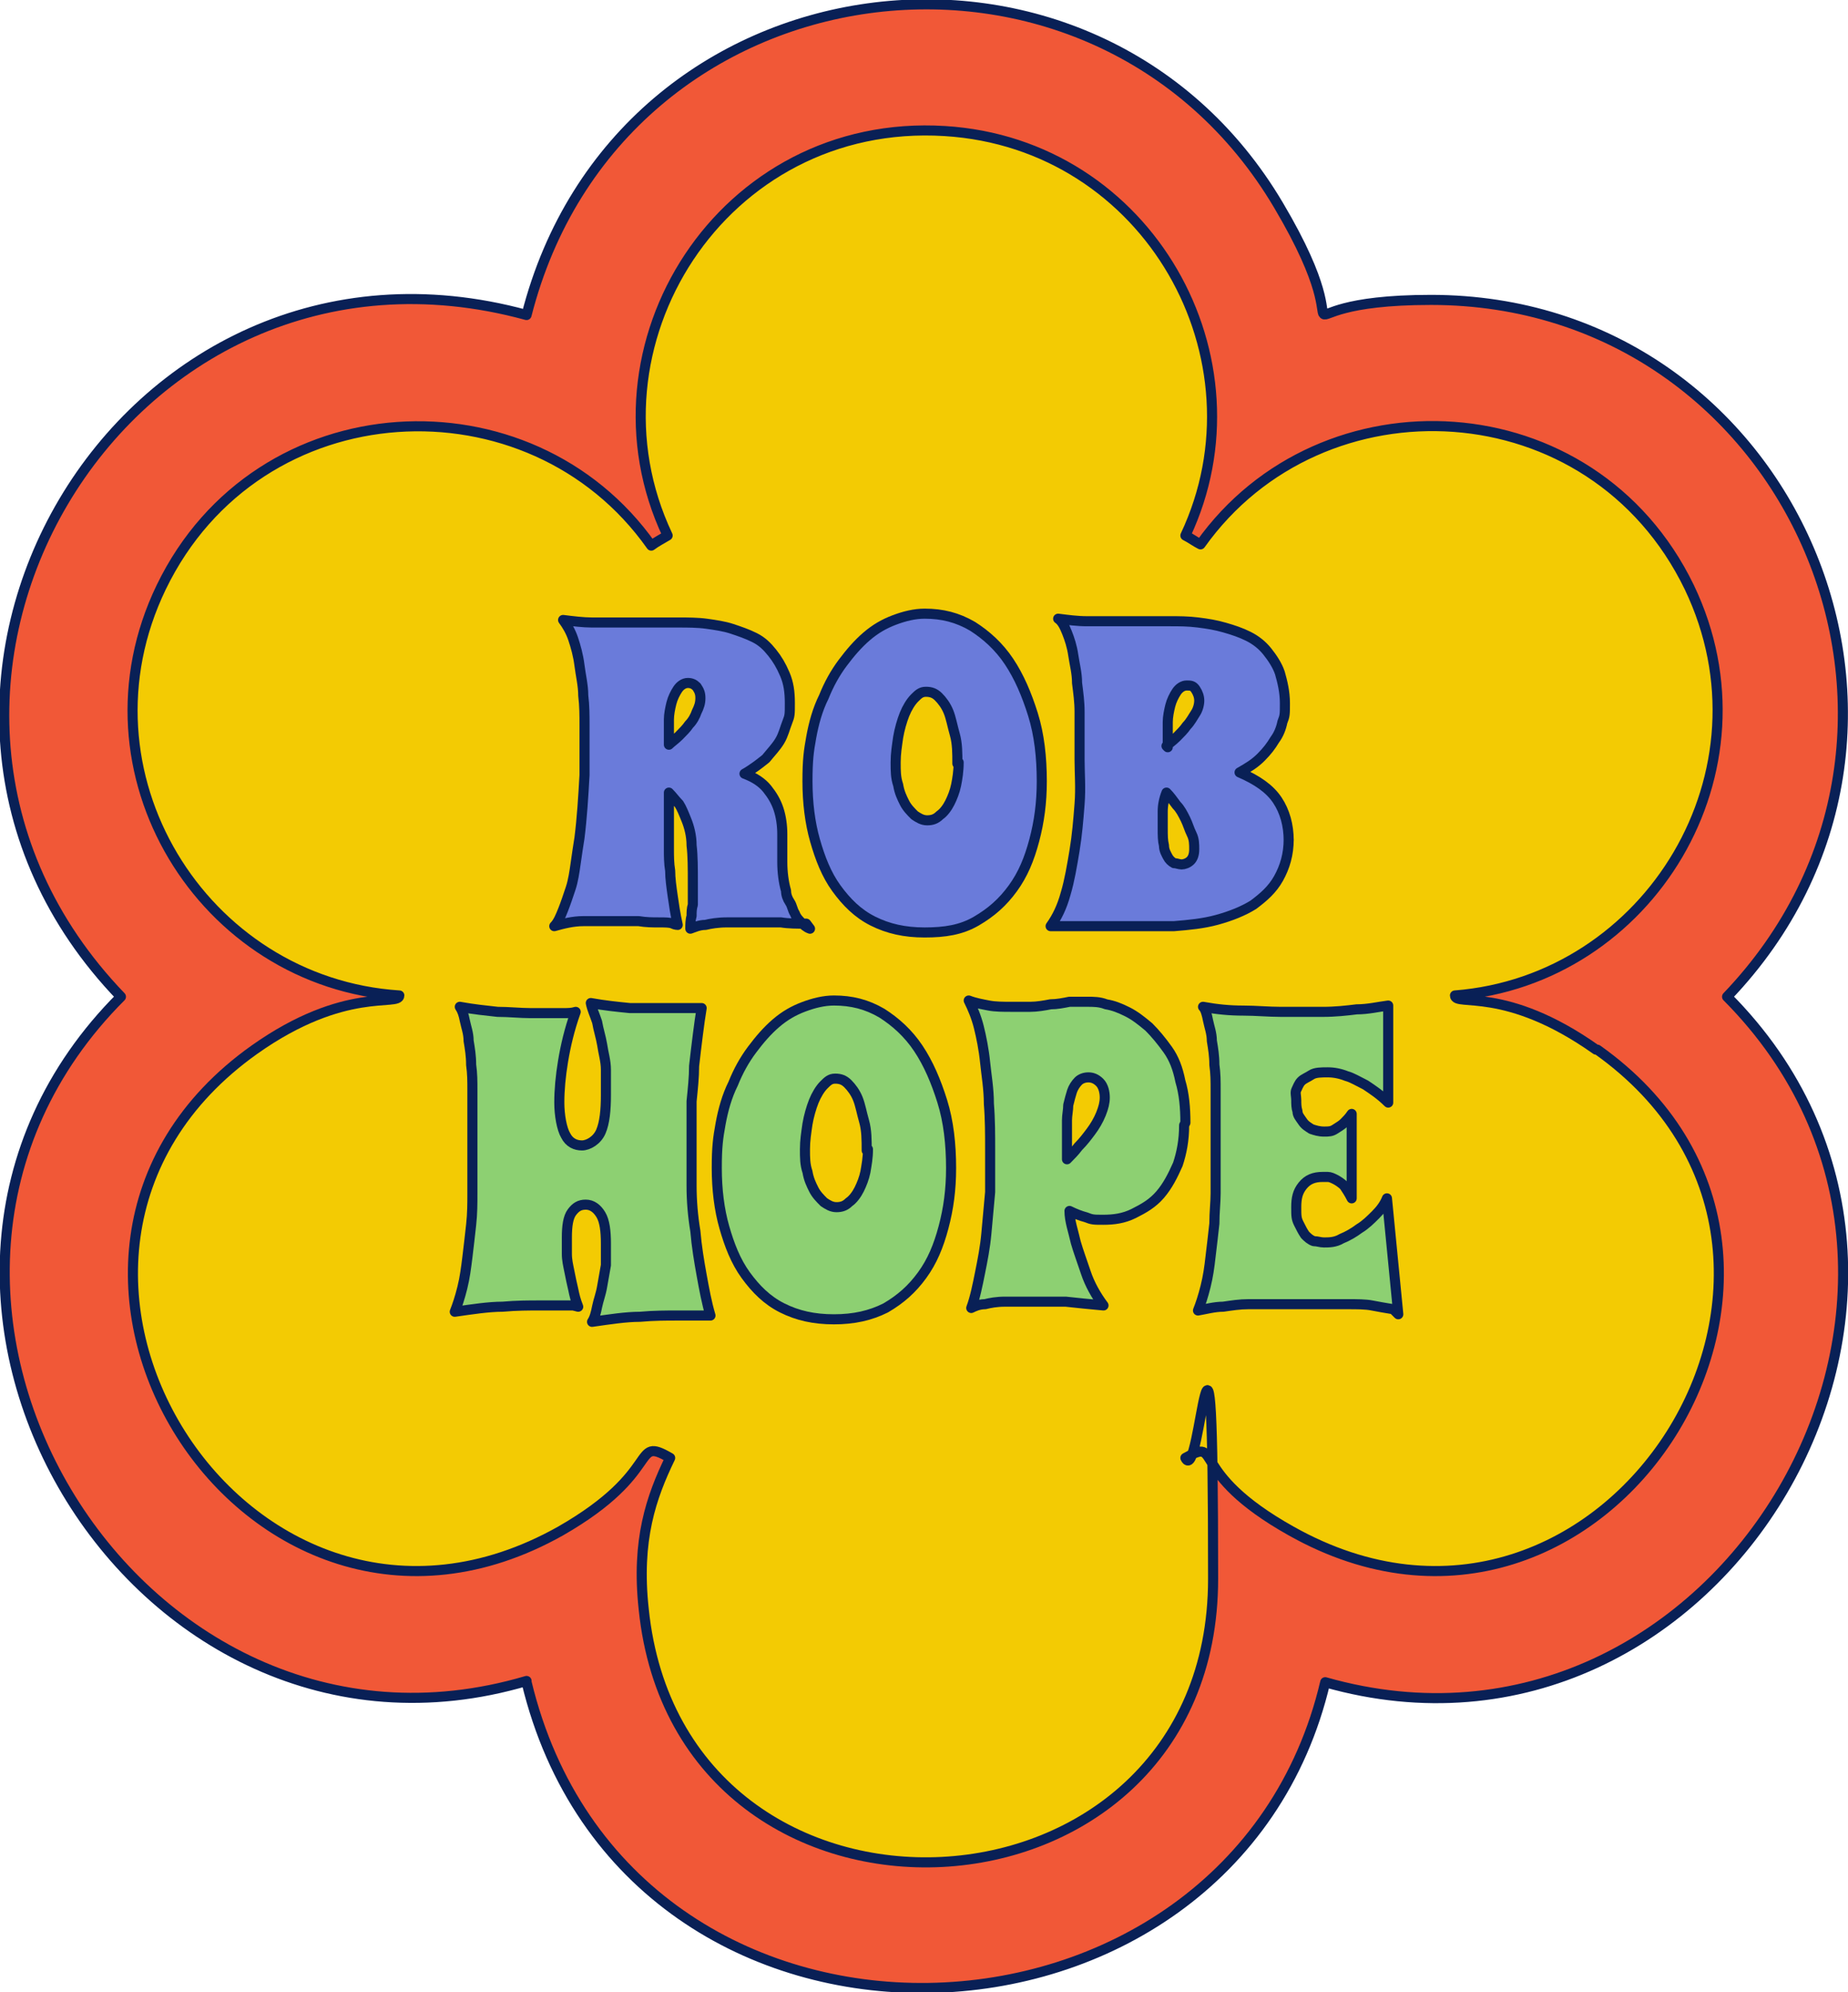
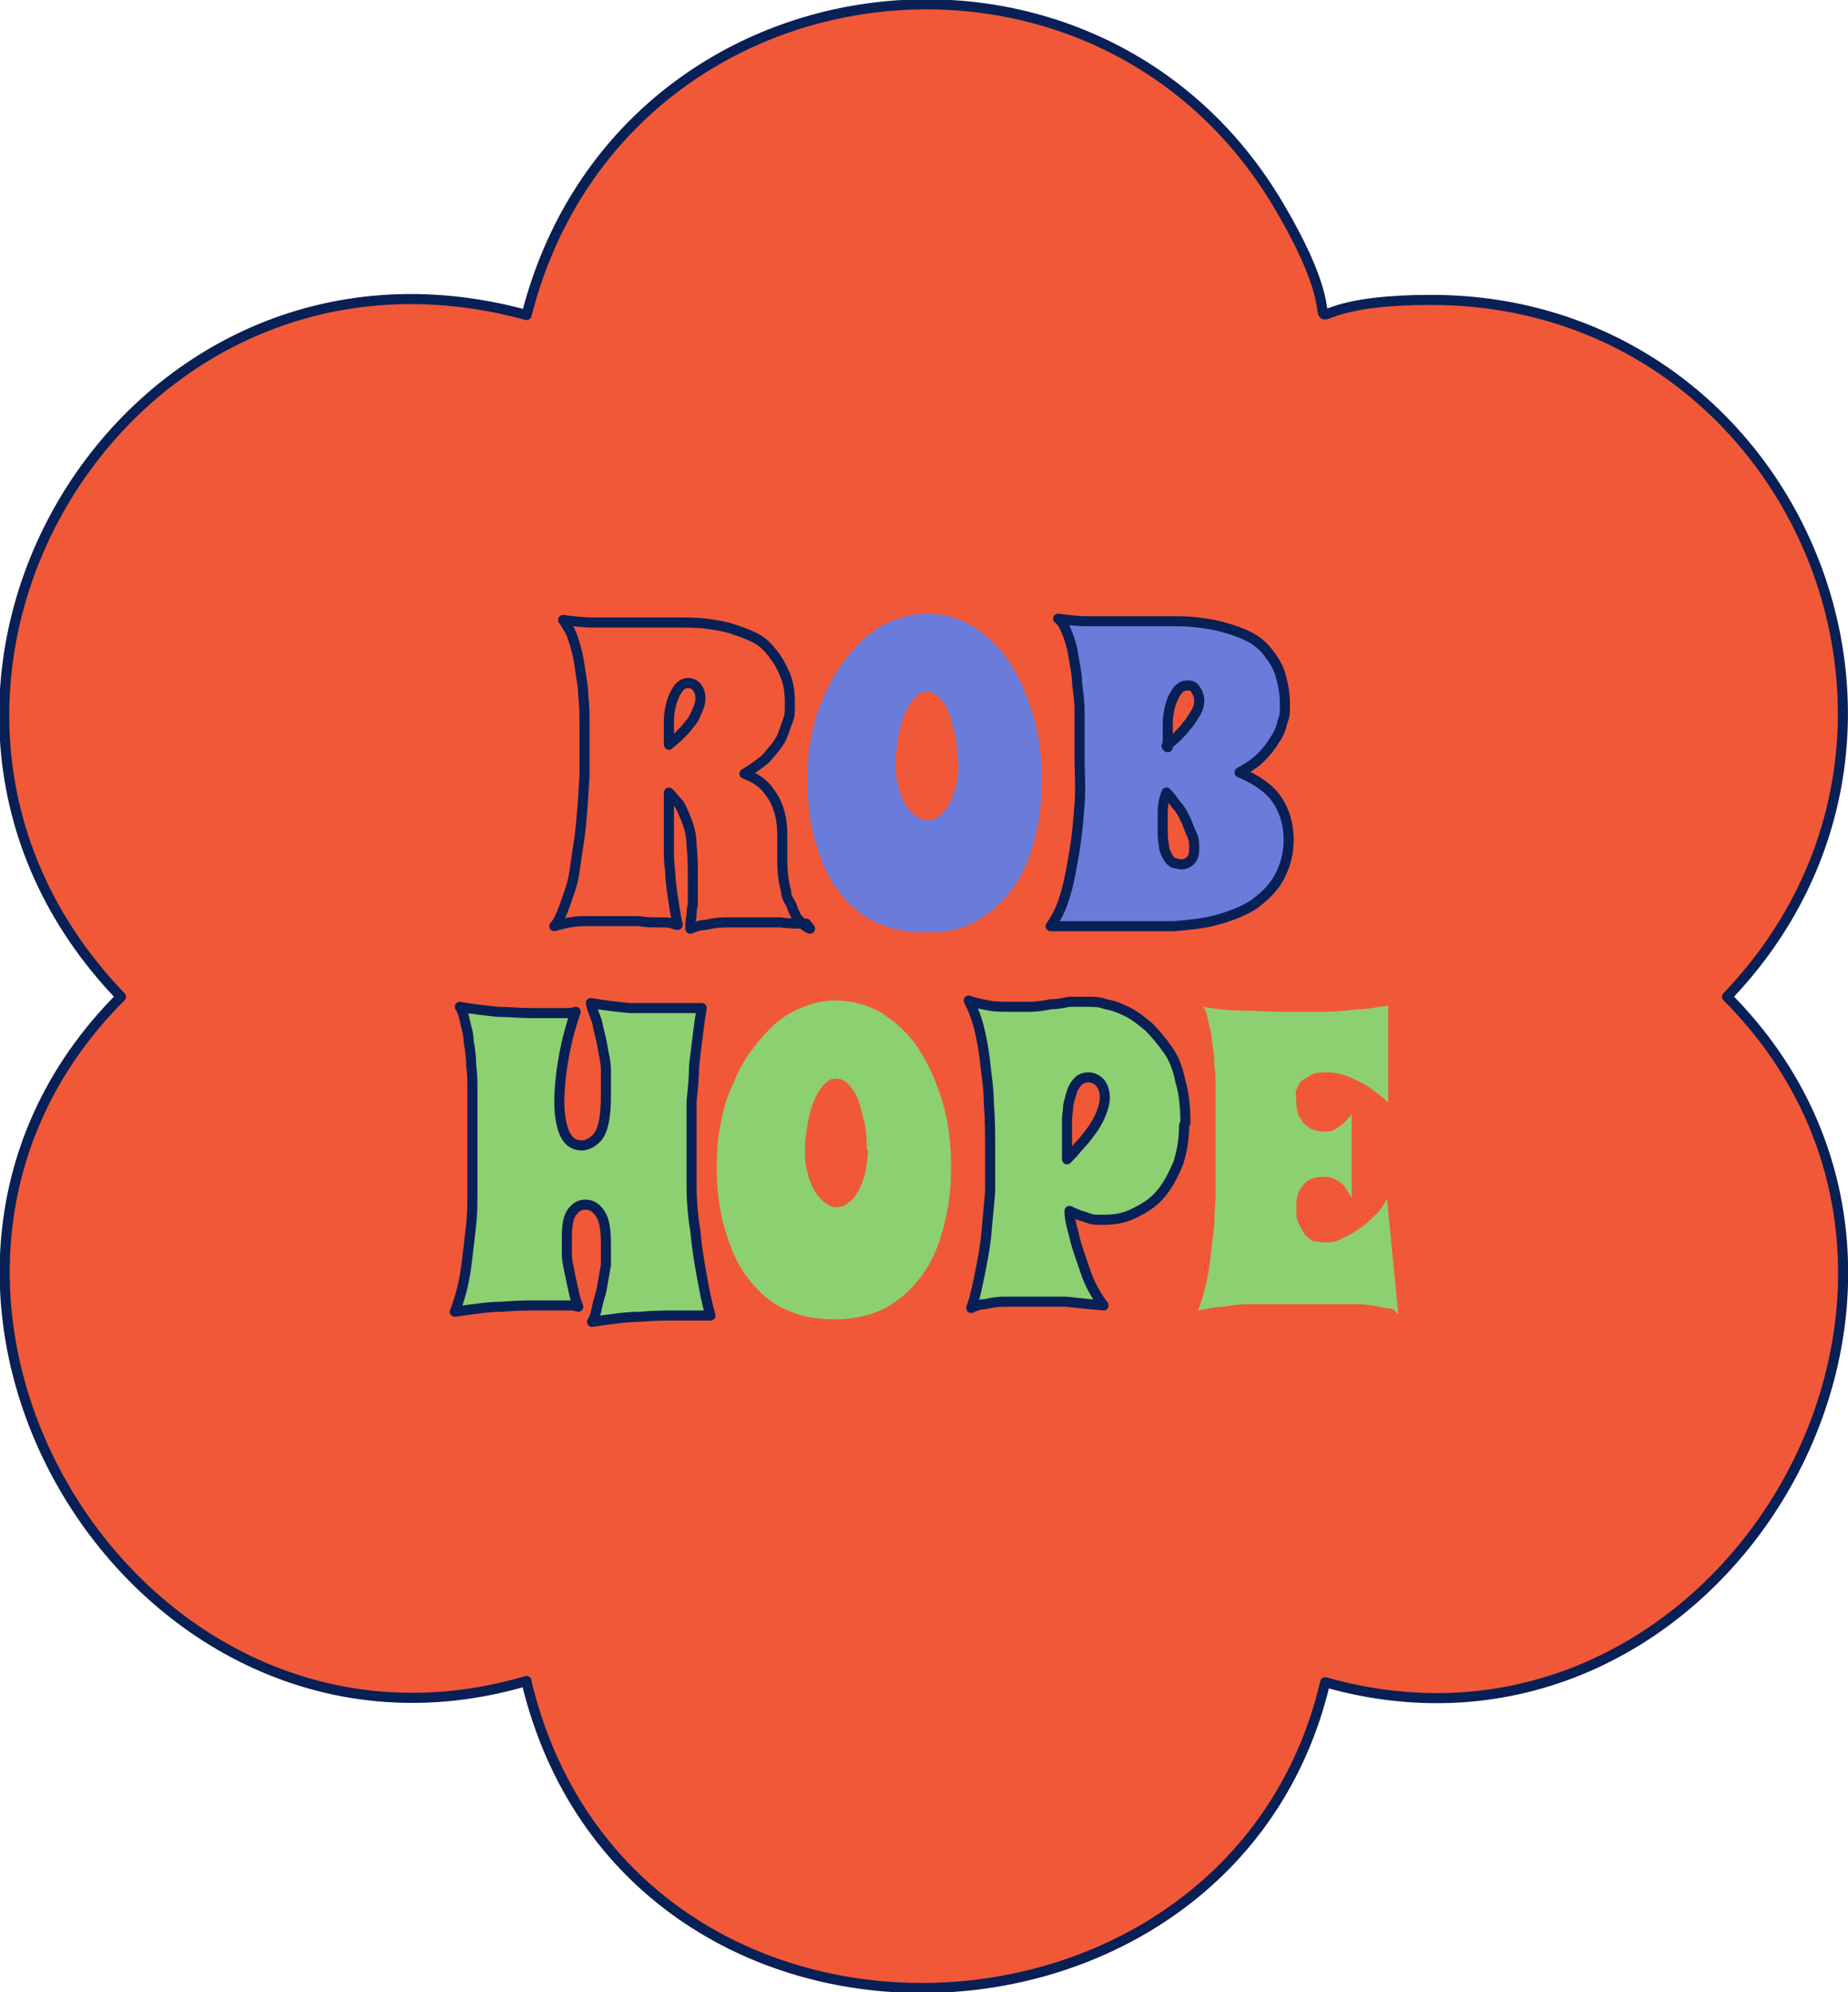
<svg xmlns="http://www.w3.org/2000/svg" version="1.1" viewBox="0 0 146.7 158.1">
  <defs>
    <style>
      .cls-1 {
        fill: none;
      }

      .cls-1, .cls-2, .cls-3 {
        stroke: #092056;
        stroke-linecap: round;
        stroke-linejoin: round;
        stroke-width: .8px;
      }

      .cls-4 {
        fill: #8dd072;
      }

      .cls-2 {
        fill: #f15837;
      }

      .cls-3 {
        fill: #f3cb03;
      }

      .cls-5 {
        isolation: isolate;
      }

      .cls-6 {
        fill: #6a7bda;
      }
    </style>
  </defs>
  <g>
    <g id="Layer_2">
      <g id="TEXTS">
        <g>
          <g>
            <path class="cls-2" d="M41.8,133.4c-31.2,9.2-55.4-31.1-32.2-54.3-22.9-23.8,0-62.9,32.2-54.1,7.3-28.6,45.1-33.4,59.7-8.7,7.7,13-2.2,7.5,12.1,7.5,28.7,0,43.5,34.4,23.5,55.3,23,23.1-.6,63.3-31.9,54.4-7.4,31.5-55.4,33.2-63.4,0Z" />
-             <path class="cls-3" d="M126.7,83.3c-7.2-5.1-11.2-3.4-11.2-4.3,15.4-1.2,25.6-17.8,18.6-32.4-7.7-15.9-29.2-16.9-38.8-3.4-.4-.2-.8-.5-1.2-.7,6.6-14-2.9-31.1-19.1-32.1-17.7-1.1-29.1,17.1-22,32.1-.5.3-.9.5-1.3.8-9.6-13.6-31.2-12.6-38.9,3.3-7.1,14.7,3.3,31.4,18.9,32.4,0,.9-4.3-.8-11.5,4.3-23.1,16.4-.6,52.2,24.3,38.2,8.2-4.7,5.6-7.6,8.7-5.8-1.5,3.1-2.7,6.5-2.1,12,2.9,28.2,45.2,26.1,45.2-2.4s-1-7.1-2.2-9.6c3-1.7,0,1.1,8.4,5.8,24.9,14,47.4-21.8,24.3-38.2h0Z" />
          </g>
          <g>
            <g class="cls-5">
              <g class="cls-5">
-                 <path class="cls-6" d="M64,73.3c-.7,0-1.4,0-2-.1-.6,0-1.2,0-1.7,0-1,0-1.9,0-2.6,0-.7,0-1.3.1-1.7.2-.5,0-.9.2-1.2.3,0-.3,0-.7.1-1,0-.3,0-.6.1-.9,0-.3,0-.6,0-.8,0-.3,0-.6,0-.9,0-1.2,0-2.2-.1-3,0-.8-.2-1.5-.4-2s-.4-1-.6-1.3c-.3-.3-.5-.6-.8-.9,0,.5,0,1,0,1.4,0,.5,0,.9,0,1.5s0,1,0,1.6c0,.5,0,1.1.1,1.7,0,.6.1,1.3.2,2,.1.7.2,1.4.4,2.3,0,0-.2,0-.4-.1s-.6-.1-1.1-.1c-.5,0-1,0-1.6-.1-.6,0-1.2,0-1.9,0s-1.7,0-2.5,0c-.8,0-1.6.2-2.3.4.3-.3.5-.8.7-1.3s.4-1.1.6-1.7c.2-.6.3-1.3.4-2s.2-1.4.3-2c.2-1.6.3-3.2.4-5,0-.4,0-1,0-1.7,0-.7,0-1.4,0-2.2s0-1.6-.1-2.4c0-.8-.2-1.6-.3-2.4-.1-.8-.3-1.5-.5-2.1-.2-.6-.5-1.1-.8-1.5.8.1,1.6.2,2.3.2.7,0,1.4,0,1.9,0s.9,0,1.3,0c.4,0,.8,0,1.2,0,.4,0,.8,0,1.2,0,.4,0,.9,0,1.4,0s1.4,0,2.1.1,1.4.2,2,.4c.6.2,1.2.4,1.8.7.6.3,1,.7,1.4,1.2.4.5.7,1,1,1.7s.4,1.4.4,2.3,0,1-.2,1.5-.3,1-.6,1.5c-.3.5-.7.9-1.1,1.4-.5.4-1,.8-1.7,1.2.8.3,1.4.7,1.8,1.2.4.5.7,1,.9,1.6s.3,1.3.3,2c0,.7,0,1.4,0,2.2,0,.8.1,1.6.3,2.3,0,.3.1.6.3.9s.2.6.4.9c.1.3.3.5.5.7.2.2.4.4.7.5ZM53.1,59.1c.2-.2.5-.4.8-.7s.6-.6.8-.9c.3-.3.5-.7.6-1,.2-.4.3-.7.3-1.1s-.1-.6-.3-.9c-.2-.2-.4-.3-.7-.3s-.6.2-.8.5-.4.7-.5,1.1c-.1.4-.2.9-.2,1.3,0,.4,0,.8,0,1v.4c0,.1,0,.3,0,.5Z" />
-               </g>
+                 </g>
              <g class="cls-5">
                <path class="cls-1" d="M64,73.3c-.7,0-1.4,0-2-.1-.6,0-1.2,0-1.7,0-1,0-1.9,0-2.6,0-.7,0-1.3.1-1.7.2-.5,0-.9.2-1.2.3,0-.3,0-.7.1-1,0-.3,0-.6.1-.9,0-.3,0-.6,0-.8,0-.3,0-.6,0-.9,0-1.2,0-2.2-.1-3,0-.8-.2-1.5-.4-2s-.4-1-.6-1.3c-.3-.3-.5-.6-.8-.9,0,.5,0,1,0,1.4,0,.5,0,.9,0,1.5s0,1,0,1.6c0,.5,0,1.1.1,1.7,0,.6.1,1.3.2,2,.1.7.2,1.4.4,2.3,0,0-.2,0-.4-.1s-.6-.1-1.1-.1c-.5,0-1,0-1.6-.1-.6,0-1.2,0-1.9,0s-1.7,0-2.5,0c-.8,0-1.6.2-2.3.4.3-.3.5-.8.7-1.3s.4-1.1.6-1.7c.2-.6.3-1.3.4-2s.2-1.4.3-2c.2-1.6.3-3.2.4-5,0-.4,0-1,0-1.7,0-.7,0-1.4,0-2.2s0-1.6-.1-2.4c0-.8-.2-1.6-.3-2.4-.1-.8-.3-1.5-.5-2.1-.2-.6-.5-1.1-.8-1.5.8.1,1.6.2,2.3.2.7,0,1.4,0,1.9,0s.9,0,1.3,0c.4,0,.8,0,1.2,0,.4,0,.8,0,1.2,0,.4,0,.9,0,1.4,0s1.4,0,2.1.1,1.4.2,2,.4c.6.2,1.2.4,1.8.7.6.3,1,.7,1.4,1.2.4.5.7,1,1,1.7s.4,1.4.4,2.3,0,1-.2,1.5-.3,1-.6,1.5c-.3.5-.7.9-1.1,1.4-.5.4-1,.8-1.7,1.2.8.3,1.4.7,1.8,1.2.4.5.7,1,.9,1.6s.3,1.3.3,2c0,.7,0,1.4,0,2.2,0,.8.1,1.6.3,2.3,0,.3.1.6.3.9s.2.6.4.9c.1.3.3.5.5.7.2.2.4.4.7.5ZM53.1,59.1c.2-.2.5-.4.8-.7s.6-.6.8-.9c.3-.3.5-.7.6-1,.2-.4.3-.7.3-1.1s-.1-.6-.3-.9c-.2-.2-.4-.3-.7-.3s-.6.2-.8.5-.4.7-.5,1.1c-.1.4-.2.9-.2,1.3,0,.4,0,.8,0,1v.4c0,.1,0,.3,0,.5Z" />
              </g>
              <g class="cls-5">
                <path class="cls-6" d="M82.7,62c0,1.7-.2,3.2-.6,4.7s-.9,2.7-1.7,3.8c-.8,1.1-1.7,1.9-2.9,2.6s-2.5.9-4.1.9-2.9-.3-4.1-.9c-1.2-.6-2.1-1.5-2.9-2.6-.8-1.1-1.3-2.4-1.7-3.8s-.6-3-.6-4.7.1-2.4.3-3.5c.2-1.1.5-2.2,1-3.2.4-1,.9-1.9,1.5-2.7s1.2-1.5,1.9-2.1,1.4-1,2.2-1.3c.8-.3,1.6-.5,2.4-.5,1.4,0,2.6.3,3.8,1,1.1.7,2.1,1.6,2.9,2.8s1.4,2.6,1.9,4.2.7,3.4.7,5.3ZM76,60.6c0-.8,0-1.6-.2-2.3s-.3-1.3-.5-1.8c-.2-.5-.5-.9-.8-1.2-.3-.3-.6-.4-1-.4s-.6.2-.9.5-.6.8-.8,1.3c-.2.5-.4,1.2-.5,1.8-.1.7-.2,1.3-.2,2s0,1.2.2,1.8c.1.6.3,1,.5,1.4s.5.7.8,1c.3.2.6.4,1,.4s.7-.1,1-.4c.3-.2.6-.6.8-1,.2-.4.4-.9.5-1.4s.2-1.1.2-1.8Z" />
                <path class="cls-6" d="M102.3,66.6c0,1.2-.3,2.2-.8,3.1s-1.2,1.5-2,2.1c-.8.5-1.8.9-2.9,1.2-1.1.3-2.2.4-3.4.5-.7,0-1.4,0-2.1,0-.3,0-.6,0-.9,0-.3,0-.6,0-.9,0-.3,0-.5,0-.8,0h-.6c-.7,0-1.5,0-2.2,0-.8,0-1.5,0-2.3,0,.5-.7.9-1.5,1.2-2.6.3-1,.5-2.2.7-3.4.2-1.2.3-2.4.4-3.7s0-2.4,0-3.5,0-1,0-1.7c0-.7,0-1.4,0-2.1,0-.8-.1-1.5-.2-2.3,0-.8-.2-1.5-.3-2.2-.1-.7-.3-1.3-.5-1.8s-.4-.9-.7-1.1c.8.1,1.5.2,2.3.2.7,0,1.4,0,1.9,0s.9,0,1.2,0,.7,0,1.1,0c.3,0,.7,0,1.1,0,.4,0,.8,0,1.3,0,.7,0,1.4,0,2.2.1s1.4.2,2.1.4c.7.2,1.3.4,1.9.7.6.3,1.1.7,1.5,1.2.4.5.8,1.1,1,1.7.2.7.4,1.5.4,2.4s0,1-.2,1.5c-.1.5-.3,1-.6,1.4-.3.5-.6.9-1.1,1.4s-1,.8-1.7,1.2c1.4.6,2.4,1.3,3,2.2.6.9.9,2,.9,3.2ZM94.8,67.4c0-.4,0-.8-.2-1.2s-.3-.8-.5-1.2-.4-.8-.7-1.1c-.3-.4-.5-.7-.8-1-.2.5-.3,1-.3,1.5,0,.5,0,.9,0,1.3,0,.6,0,1,.1,1.4,0,.4.2.7.3.9.1.2.3.4.5.5.2,0,.4.1.6.1s.5-.1.7-.3c.2-.2.3-.5.3-.9ZM92.6,59.2c.2-.2.5-.4.8-.7.3-.3.6-.6.8-.9.3-.3.5-.7.7-1s.3-.7.3-1-.1-.6-.3-.9-.4-.3-.7-.3-.6.2-.8.5c-.2.3-.4.7-.5,1.1-.1.4-.2.9-.2,1.3,0,.4,0,.8,0,1.1v.4c0,.1,0,.3,0,.5Z" />
              </g>
              <g class="cls-5">
-                 <path class="cls-1" d="M82.7,62c0,1.7-.2,3.2-.6,4.7s-.9,2.7-1.7,3.8c-.8,1.1-1.7,1.9-2.9,2.6s-2.5.9-4.1.9-2.9-.3-4.1-.9c-1.2-.6-2.1-1.5-2.9-2.6-.8-1.1-1.3-2.4-1.7-3.8s-.6-3-.6-4.7.1-2.4.3-3.5c.2-1.1.5-2.2,1-3.2.4-1,.9-1.9,1.5-2.7s1.2-1.5,1.9-2.1,1.4-1,2.2-1.3c.8-.3,1.6-.5,2.4-.5,1.4,0,2.6.3,3.8,1,1.1.7,2.1,1.6,2.9,2.8s1.4,2.6,1.9,4.2.7,3.4.7,5.3ZM76,60.6c0-.8,0-1.6-.2-2.3s-.3-1.3-.5-1.8c-.2-.5-.5-.9-.8-1.2-.3-.3-.6-.4-1-.4s-.6.2-.9.5-.6.8-.8,1.3c-.2.5-.4,1.2-.5,1.8-.1.7-.2,1.3-.2,2s0,1.2.2,1.8c.1.6.3,1,.5,1.4s.5.7.8,1c.3.2.6.4,1,.4s.7-.1,1-.4c.3-.2.6-.6.8-1,.2-.4.4-.9.5-1.4s.2-1.1.2-1.8Z" />
                <path class="cls-1" d="M102.3,66.6c0,1.2-.3,2.2-.8,3.1s-1.2,1.5-2,2.1c-.8.5-1.8.9-2.9,1.2-1.1.3-2.2.4-3.4.5-.7,0-1.4,0-2.1,0-.3,0-.6,0-.9,0-.3,0-.6,0-.9,0-.3,0-.5,0-.8,0h-.6c-.7,0-1.5,0-2.2,0-.8,0-1.5,0-2.3,0,.5-.7.9-1.5,1.2-2.6.3-1,.5-2.2.7-3.4.2-1.2.3-2.4.4-3.7s0-2.4,0-3.5,0-1,0-1.7c0-.7,0-1.4,0-2.1,0-.8-.1-1.5-.2-2.3,0-.8-.2-1.5-.3-2.2-.1-.7-.3-1.3-.5-1.8s-.4-.9-.7-1.1c.8.1,1.5.2,2.3.2.7,0,1.4,0,1.9,0s.9,0,1.2,0,.7,0,1.1,0c.3,0,.7,0,1.1,0,.4,0,.8,0,1.3,0,.7,0,1.4,0,2.2.1s1.4.2,2.1.4c.7.2,1.3.4,1.9.7.6.3,1.1.7,1.5,1.2.4.5.8,1.1,1,1.7.2.7.4,1.5.4,2.4s0,1-.2,1.5c-.1.5-.3,1-.6,1.4-.3.5-.6.9-1.1,1.4s-1,.8-1.7,1.2c1.4.6,2.4,1.3,3,2.2.6.9.9,2,.9,3.2ZM94.8,67.4c0-.4,0-.8-.2-1.2s-.3-.8-.5-1.2-.4-.8-.7-1.1c-.3-.4-.5-.7-.8-1-.2.5-.3,1-.3,1.5,0,.5,0,.9,0,1.3,0,.6,0,1,.1,1.4,0,.4.2.7.3.9.1.2.3.4.5.5.2,0,.4.1.6.1s.5-.1.7-.3c.2-.2.3-.5.3-.9ZM92.6,59.2c.2-.2.5-.4.8-.7.3-.3.6-.6.8-.9.3-.3.5-.7.7-1s.3-.7.3-1-.1-.6-.3-.9-.4-.3-.7-.3-.6.2-.8.5c-.2.3-.4.7-.5,1.1-.1.4-.2.9-.2,1.3,0,.4,0,.8,0,1.1v.4c0,.1,0,.3,0,.5Z" />
              </g>
            </g>
            <g class="cls-5">
              <g class="cls-5">
                <path class="cls-4" d="M45.5,103.6c-.2,0-.4,0-.7,0-.2,0-.5,0-.9,0-.3,0-.7,0-1.1,0-.8,0-1.8,0-2.9.1-1.1,0-2.4.2-3.8.4.2-.5.4-1.1.6-1.9.2-.8.3-1.6.4-2.4s.2-1.7.3-2.6.1-1.7.1-2.5c0-.8,0-1.4,0-2,0-.6,0-.9,0-1.1s0-.2,0-.5,0-.7,0-1.1c0-.5,0-1,0-1.6,0-.6,0-1.2,0-1.9,0-.7,0-1.3-.1-2,0-.7-.1-1.3-.2-1.9,0-.6-.2-1.1-.3-1.6-.1-.5-.2-.8-.4-1.1,1.1.2,2.1.3,3,.4.9,0,1.8.1,2.6.1s1,0,1.5,0c.4,0,.8,0,1.1,0,.4,0,.7,0,1-.1-.5,1.4-.8,2.7-1,3.9s-.3,2.3-.3,3.3.2,2.1.5,2.6c.3.6.8.8,1.3.8s1.2-.4,1.5-1.1c.3-.7.4-1.7.4-2.9s0-1.4,0-2c0-.7-.2-1.3-.3-2-.1-.6-.3-1.2-.4-1.8-.2-.6-.4-1-.5-1.5,1.1.2,2.1.3,3.1.4,1,0,1.8,0,2.5,0s1,0,1.3,0c.4,0,.7,0,1,0,.3,0,.6,0,.9,0-.1.6-.2,1.3-.3,2.1-.1.8-.2,1.6-.3,2.5,0,.9-.1,1.8-.2,2.8,0,1,0,2,0,3.1s0,2.4,0,3.6.1,2.4.3,3.6c.1,1.2.3,2.4.5,3.5.2,1.1.4,2.2.7,3.2-.2,0-.4,0-.7,0-.2,0-.5,0-.9,0s-.7,0-1.1,0c-.8,0-1.8,0-2.9.1-1.1,0-2.4.2-3.8.4.2-.3.3-.7.4-1.2.1-.5.3-1,.4-1.6.1-.6.2-1.1.3-1.7,0-.6,0-1.2,0-1.7,0-1-.1-1.8-.4-2.3s-.7-.8-1.2-.8-.8.2-1.1.6c-.3.4-.4,1.1-.4,2s0,.9,0,1.3c0,.5.1.9.2,1.4s.2,1,.3,1.4c.1.5.2.9.4,1.4Z" />
              </g>
              <g class="cls-5">
                <path class="cls-1" d="M45.5,103.6c-.2,0-.4,0-.7,0-.2,0-.5,0-.9,0-.3,0-.7,0-1.1,0-.8,0-1.8,0-2.9.1-1.1,0-2.4.2-3.8.4.2-.5.4-1.1.6-1.9.2-.8.3-1.6.4-2.4s.2-1.7.3-2.6.1-1.7.1-2.5c0-.8,0-1.4,0-2,0-.6,0-.9,0-1.1s0-.2,0-.5,0-.7,0-1.1c0-.5,0-1,0-1.6,0-.6,0-1.2,0-1.9,0-.7,0-1.3-.1-2,0-.7-.1-1.3-.2-1.9,0-.6-.2-1.1-.3-1.6-.1-.5-.2-.8-.4-1.1,1.1.2,2.1.3,3,.4.9,0,1.8.1,2.6.1s1,0,1.5,0c.4,0,.8,0,1.1,0,.4,0,.7,0,1-.1-.5,1.4-.8,2.7-1,3.9s-.3,2.3-.3,3.3.2,2.1.5,2.6c.3.6.8.8,1.3.8s1.2-.4,1.5-1.1c.3-.7.4-1.7.4-2.9s0-1.4,0-2c0-.7-.2-1.3-.3-2-.1-.6-.3-1.2-.4-1.8-.2-.6-.4-1-.5-1.5,1.1.2,2.1.3,3.1.4,1,0,1.8,0,2.5,0s1,0,1.3,0c.4,0,.7,0,1,0,.3,0,.6,0,.9,0-.1.6-.2,1.3-.3,2.1-.1.8-.2,1.6-.3,2.5,0,.9-.1,1.8-.2,2.8,0,1,0,2,0,3.1s0,2.4,0,3.6.1,2.4.3,3.6c.1,1.2.3,2.4.5,3.5.2,1.1.4,2.2.7,3.2-.2,0-.4,0-.7,0-.2,0-.5,0-.9,0s-.7,0-1.1,0c-.8,0-1.8,0-2.9.1-1.1,0-2.4.2-3.8.4.2-.3.3-.7.4-1.2.1-.5.3-1,.4-1.6.1-.6.2-1.1.3-1.7,0-.6,0-1.2,0-1.7,0-1-.1-1.8-.4-2.3s-.7-.8-1.2-.8-.8.2-1.1.6c-.3.4-.4,1.1-.4,2s0,.9,0,1.3c0,.5.1.9.2,1.4s.2,1,.3,1.4c.1.5.2.9.4,1.4Z" />
              </g>
              <g class="cls-5">
                <path class="cls-4" d="M75.5,92.7c0,1.7-.2,3.2-.6,4.7-.4,1.5-.9,2.7-1.7,3.8-.8,1.1-1.7,1.9-2.9,2.6-1.2.6-2.5.9-4.1.9s-2.9-.3-4.1-.9c-1.2-.6-2.1-1.5-2.9-2.6-.8-1.1-1.3-2.4-1.7-3.8s-.6-3-.6-4.7.1-2.4.3-3.5c.2-1.1.5-2.2,1-3.2.4-1,.9-1.9,1.5-2.7s1.2-1.5,1.9-2.1,1.4-1,2.2-1.3c.8-.3,1.6-.5,2.4-.5,1.4,0,2.6.3,3.8,1,1.1.7,2.1,1.6,2.9,2.8s1.4,2.6,1.9,4.2.7,3.4.7,5.3ZM68.8,91.3c0-.8,0-1.6-.2-2.3s-.3-1.3-.5-1.8c-.2-.5-.5-.9-.8-1.2-.3-.3-.6-.4-1-.4s-.6.2-.9.5-.6.8-.8,1.3c-.2.5-.4,1.2-.5,1.8-.1.7-.2,1.3-.2,2s0,1.2.2,1.8c.1.6.3,1,.5,1.4s.5.7.8,1c.3.2.6.4,1,.4s.7-.1,1-.4c.3-.2.6-.6.8-1,.2-.4.4-.9.5-1.4.1-.6.2-1.1.2-1.8Z" />
              </g>
              <g class="cls-5">
-                 <path class="cls-1" d="M75.5,92.7c0,1.7-.2,3.2-.6,4.7-.4,1.5-.9,2.7-1.7,3.8-.8,1.1-1.7,1.9-2.9,2.6-1.2.6-2.5.9-4.1.9s-2.9-.3-4.1-.9c-1.2-.6-2.1-1.5-2.9-2.6-.8-1.1-1.3-2.4-1.7-3.8s-.6-3-.6-4.7.1-2.4.3-3.5c.2-1.1.5-2.2,1-3.2.4-1,.9-1.9,1.5-2.7s1.2-1.5,1.9-2.1,1.4-1,2.2-1.3c.8-.3,1.6-.5,2.4-.5,1.4,0,2.6.3,3.8,1,1.1.7,2.1,1.6,2.9,2.8s1.4,2.6,1.9,4.2.7,3.4.7,5.3ZM68.8,91.3c0-.8,0-1.6-.2-2.3s-.3-1.3-.5-1.8c-.2-.5-.5-.9-.8-1.2-.3-.3-.6-.4-1-.4s-.6.2-.9.5-.6.8-.8,1.3c-.2.5-.4,1.2-.5,1.8-.1.7-.2,1.3-.2,2s0,1.2.2,1.8c.1.6.3,1,.5,1.4s.5.7.8,1c.3.2.6.4,1,.4s.7-.1,1-.4c.3-.2.6-.6.8-1,.2-.4.4-.9.5-1.4.1-.6.2-1.1.2-1.8Z" />
-               </g>
+                 </g>
              <g class="cls-5">
                <path class="cls-4" d="M94,89.3c0,1.2-.2,2.2-.5,3.1-.4.9-.8,1.7-1.4,2.4s-1.3,1.1-2.1,1.5-1.6.5-2.4.5-.9,0-1.4-.2c-.4-.1-.9-.3-1.3-.5,0,.8.3,1.6.5,2.5.2.7.5,1.5.8,2.4.3.9.8,1.8,1.4,2.6-1.1-.1-2.1-.2-3-.3-.9,0-1.7,0-2.4,0s-1.8,0-2.4,0c-.7,0-1.2.1-1.6.2-.5,0-.9.2-1.1.3.3-.8.5-1.8.7-2.8.2-1,.4-2,.5-3.1s.2-2.2.3-3.3c0-1.1,0-2.3,0-3.4s0-2.4-.1-3.6c0-1.2-.2-2.3-.3-3.3-.1-1-.3-2-.5-2.8-.2-.8-.5-1.5-.8-2.1.5.2,1.1.3,1.6.4s1.2.1,1.7.1,1.1,0,1.6,0c.5,0,1.1-.1,1.6-.2.5,0,1-.1,1.5-.2.5,0,.9,0,1.4,0s1,0,1.5.2c.6.1,1.1.3,1.7.6.6.3,1.1.7,1.7,1.2.5.5,1,1.1,1.5,1.8s.8,1.5,1,2.5c.3,1,.4,2.1.4,3.3ZM84.7,92c.3-.3.6-.6.9-1,.4-.4.7-.8,1-1.2.3-.4.6-.9.8-1.4s.3-.9.3-1.3-.1-.9-.4-1.2c-.3-.3-.6-.4-.9-.4s-.6.1-.8.3c-.2.2-.4.5-.5.8-.1.3-.2.7-.3,1.1,0,.4-.1.8-.1,1.2,0,.4,0,.8,0,1.1v1.4c0,.2,0,.4,0,.6Z" />
                <path class="cls-4" d="M110.6,103.9c-.6-.1-1.2-.2-1.7-.3s-1.2-.1-1.9-.1c-.7,0-1.4,0-2.1,0-.7,0-1.6,0-2.4,0s-.9,0-1.5,0c-.6,0-1.2,0-1.9,0s-1.3.1-2,.2c-.7,0-1.4.2-2,.3.2-.5.4-1.1.6-1.9s.3-1.5.4-2.4c.1-.8.2-1.7.3-2.6,0-.9.1-1.7.1-2.4,0-.8,0-1.4,0-2,0-.6,0-.9,0-1.1s0-.2,0-.5c0-.3,0-.7,0-1.1s0-1,0-1.6c0-.6,0-1.2,0-1.9,0-.7,0-1.3-.1-2,0-.7-.1-1.3-.2-1.9,0-.6-.2-1.1-.3-1.6-.1-.5-.2-.9-.4-1.1,1.1.2,2.1.3,3.2.3,1,0,2,.1,3,.1s2.3,0,3.3,0c1,0,1.9-.1,2.7-.2.9,0,1.7-.2,2.5-.3v7.7c-.6-.6-1.2-1-1.8-1.4-.6-.3-1.1-.6-1.5-.7-.5-.2-1-.3-1.5-.3-.5,0-1,0-1.3.2s-.6.3-.8.5c-.2.2-.3.5-.4.7s0,.5,0,.8,0,.6.1.9c0,.3.2.5.4.8s.4.4.7.6c.3.1.6.2,1,.2s.6,0,.9-.2.5-.3.7-.5c.2-.2.4-.4.6-.7v6.7c-.2-.4-.4-.7-.6-1-.2-.2-.5-.4-.7-.5-.2-.1-.4-.2-.6-.2-.2,0-.3,0-.4,0-.7,0-1.2.2-1.6.7s-.5,1-.5,1.7,0,.9.2,1.3.3.6.5.9c.2.2.4.4.7.5.3,0,.5.1.8.1.4,0,.9,0,1.4-.3.5-.2,1-.5,1.4-.8.5-.3.9-.7,1.3-1.1.4-.4.7-.8.9-1.3l.9,9.2Z" />
              </g>
              <g class="cls-5">
                <path class="cls-1" d="M94,89.3c0,1.2-.2,2.2-.5,3.1-.4.9-.8,1.7-1.4,2.4s-1.3,1.1-2.1,1.5-1.6.5-2.4.5-.9,0-1.4-.2c-.4-.1-.9-.3-1.3-.5,0,.8.3,1.6.5,2.5.2.7.5,1.5.8,2.4.3.9.8,1.8,1.4,2.6-1.1-.1-2.1-.2-3-.3-.9,0-1.7,0-2.4,0s-1.8,0-2.4,0c-.7,0-1.2.1-1.6.2-.5,0-.9.2-1.1.3.3-.8.5-1.8.7-2.8.2-1,.4-2,.5-3.1s.2-2.2.3-3.3c0-1.1,0-2.3,0-3.4s0-2.4-.1-3.6c0-1.2-.2-2.3-.3-3.3-.1-1-.3-2-.5-2.8-.2-.8-.5-1.5-.8-2.1.5.2,1.1.3,1.6.4s1.2.1,1.7.1,1.1,0,1.6,0c.5,0,1.1-.1,1.6-.2.5,0,1-.1,1.5-.2.5,0,.9,0,1.4,0s1,0,1.5.2c.6.1,1.1.3,1.7.6.6.3,1.1.7,1.7,1.2.5.5,1,1.1,1.5,1.8s.8,1.5,1,2.5c.3,1,.4,2.1.4,3.3ZM84.7,92c.3-.3.6-.6.9-1,.4-.4.7-.8,1-1.2.3-.4.6-.9.8-1.4s.3-.9.3-1.3-.1-.9-.4-1.2c-.3-.3-.6-.4-.9-.4s-.6.1-.8.3c-.2.2-.4.5-.5.8-.1.3-.2.7-.3,1.1,0,.4-.1.8-.1,1.2,0,.4,0,.8,0,1.1v1.4c0,.2,0,.4,0,.6Z" />
-                 <path class="cls-1" d="M110.6,103.9c-.6-.1-1.2-.2-1.7-.3s-1.2-.1-1.9-.1c-.7,0-1.4,0-2.1,0-.7,0-1.6,0-2.4,0s-.9,0-1.5,0c-.6,0-1.2,0-1.9,0s-1.3.1-2,.2c-.7,0-1.4.2-2,.3.2-.5.4-1.1.6-1.9s.3-1.5.4-2.4c.1-.8.2-1.7.3-2.6,0-.9.1-1.7.1-2.4,0-.8,0-1.4,0-2,0-.6,0-.9,0-1.1s0-.2,0-.5c0-.3,0-.7,0-1.1s0-1,0-1.6c0-.6,0-1.2,0-1.9,0-.7,0-1.3-.1-2,0-.7-.1-1.3-.2-1.9,0-.6-.2-1.1-.3-1.6-.1-.5-.2-.9-.4-1.1,1.1.2,2.1.3,3.2.3,1,0,2,.1,3,.1s2.3,0,3.3,0c1,0,1.9-.1,2.7-.2.9,0,1.7-.2,2.5-.3v7.7c-.6-.6-1.2-1-1.8-1.4-.6-.3-1.1-.6-1.5-.7-.5-.2-1-.3-1.5-.3-.5,0-1,0-1.3.2s-.6.3-.8.5c-.2.2-.3.5-.4.7s0,.5,0,.8,0,.6.1.9c0,.3.2.5.4.8s.4.4.7.6c.3.1.6.2,1,.2s.6,0,.9-.2.5-.3.7-.5c.2-.2.4-.4.6-.7v6.7c-.2-.4-.4-.7-.6-1-.2-.2-.5-.4-.7-.5-.2-.1-.4-.2-.6-.2-.2,0-.3,0-.4,0-.7,0-1.2.2-1.6.7s-.5,1-.5,1.7,0,.9.2,1.3.3.6.5.9c.2.2.4.4.7.5.3,0,.5.1.8.1.4,0,.9,0,1.4-.3.5-.2,1-.5,1.4-.8.5-.3.9-.7,1.3-1.1.4-.4.7-.8.9-1.3l.9,9.2Z" />
              </g>
            </g>
          </g>
        </g>
      </g>
    </g>
  </g>
</svg>